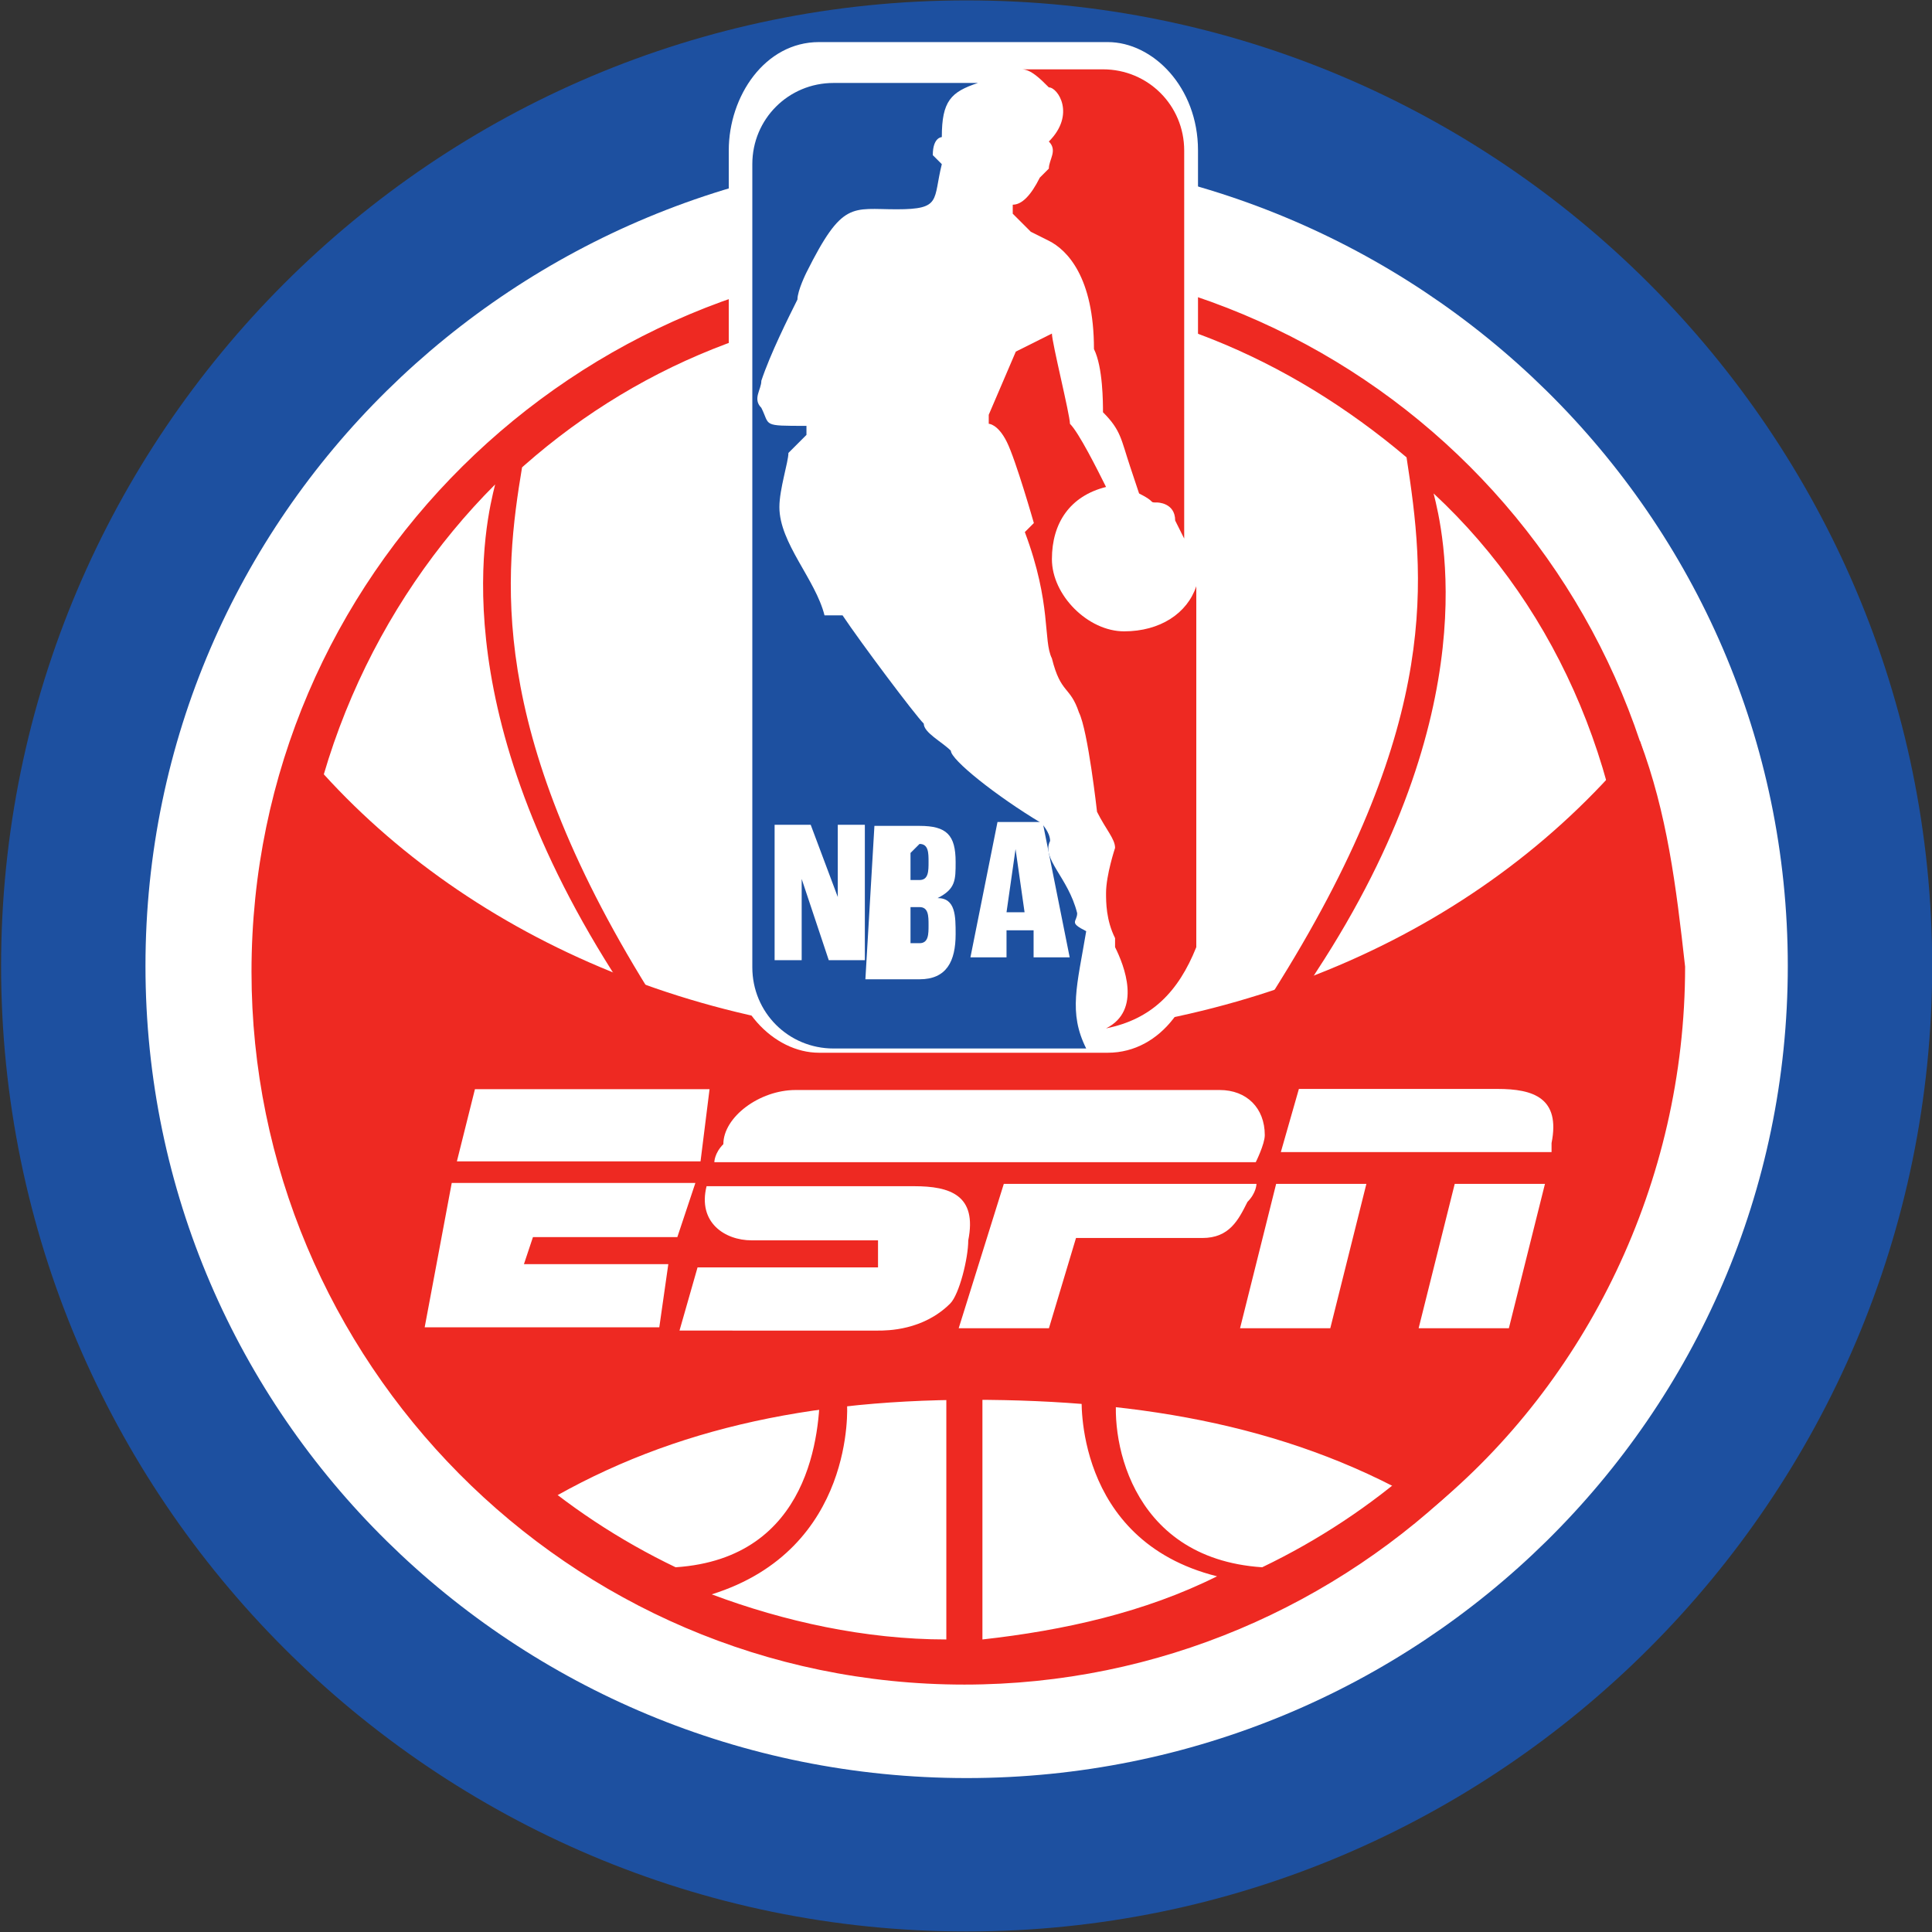
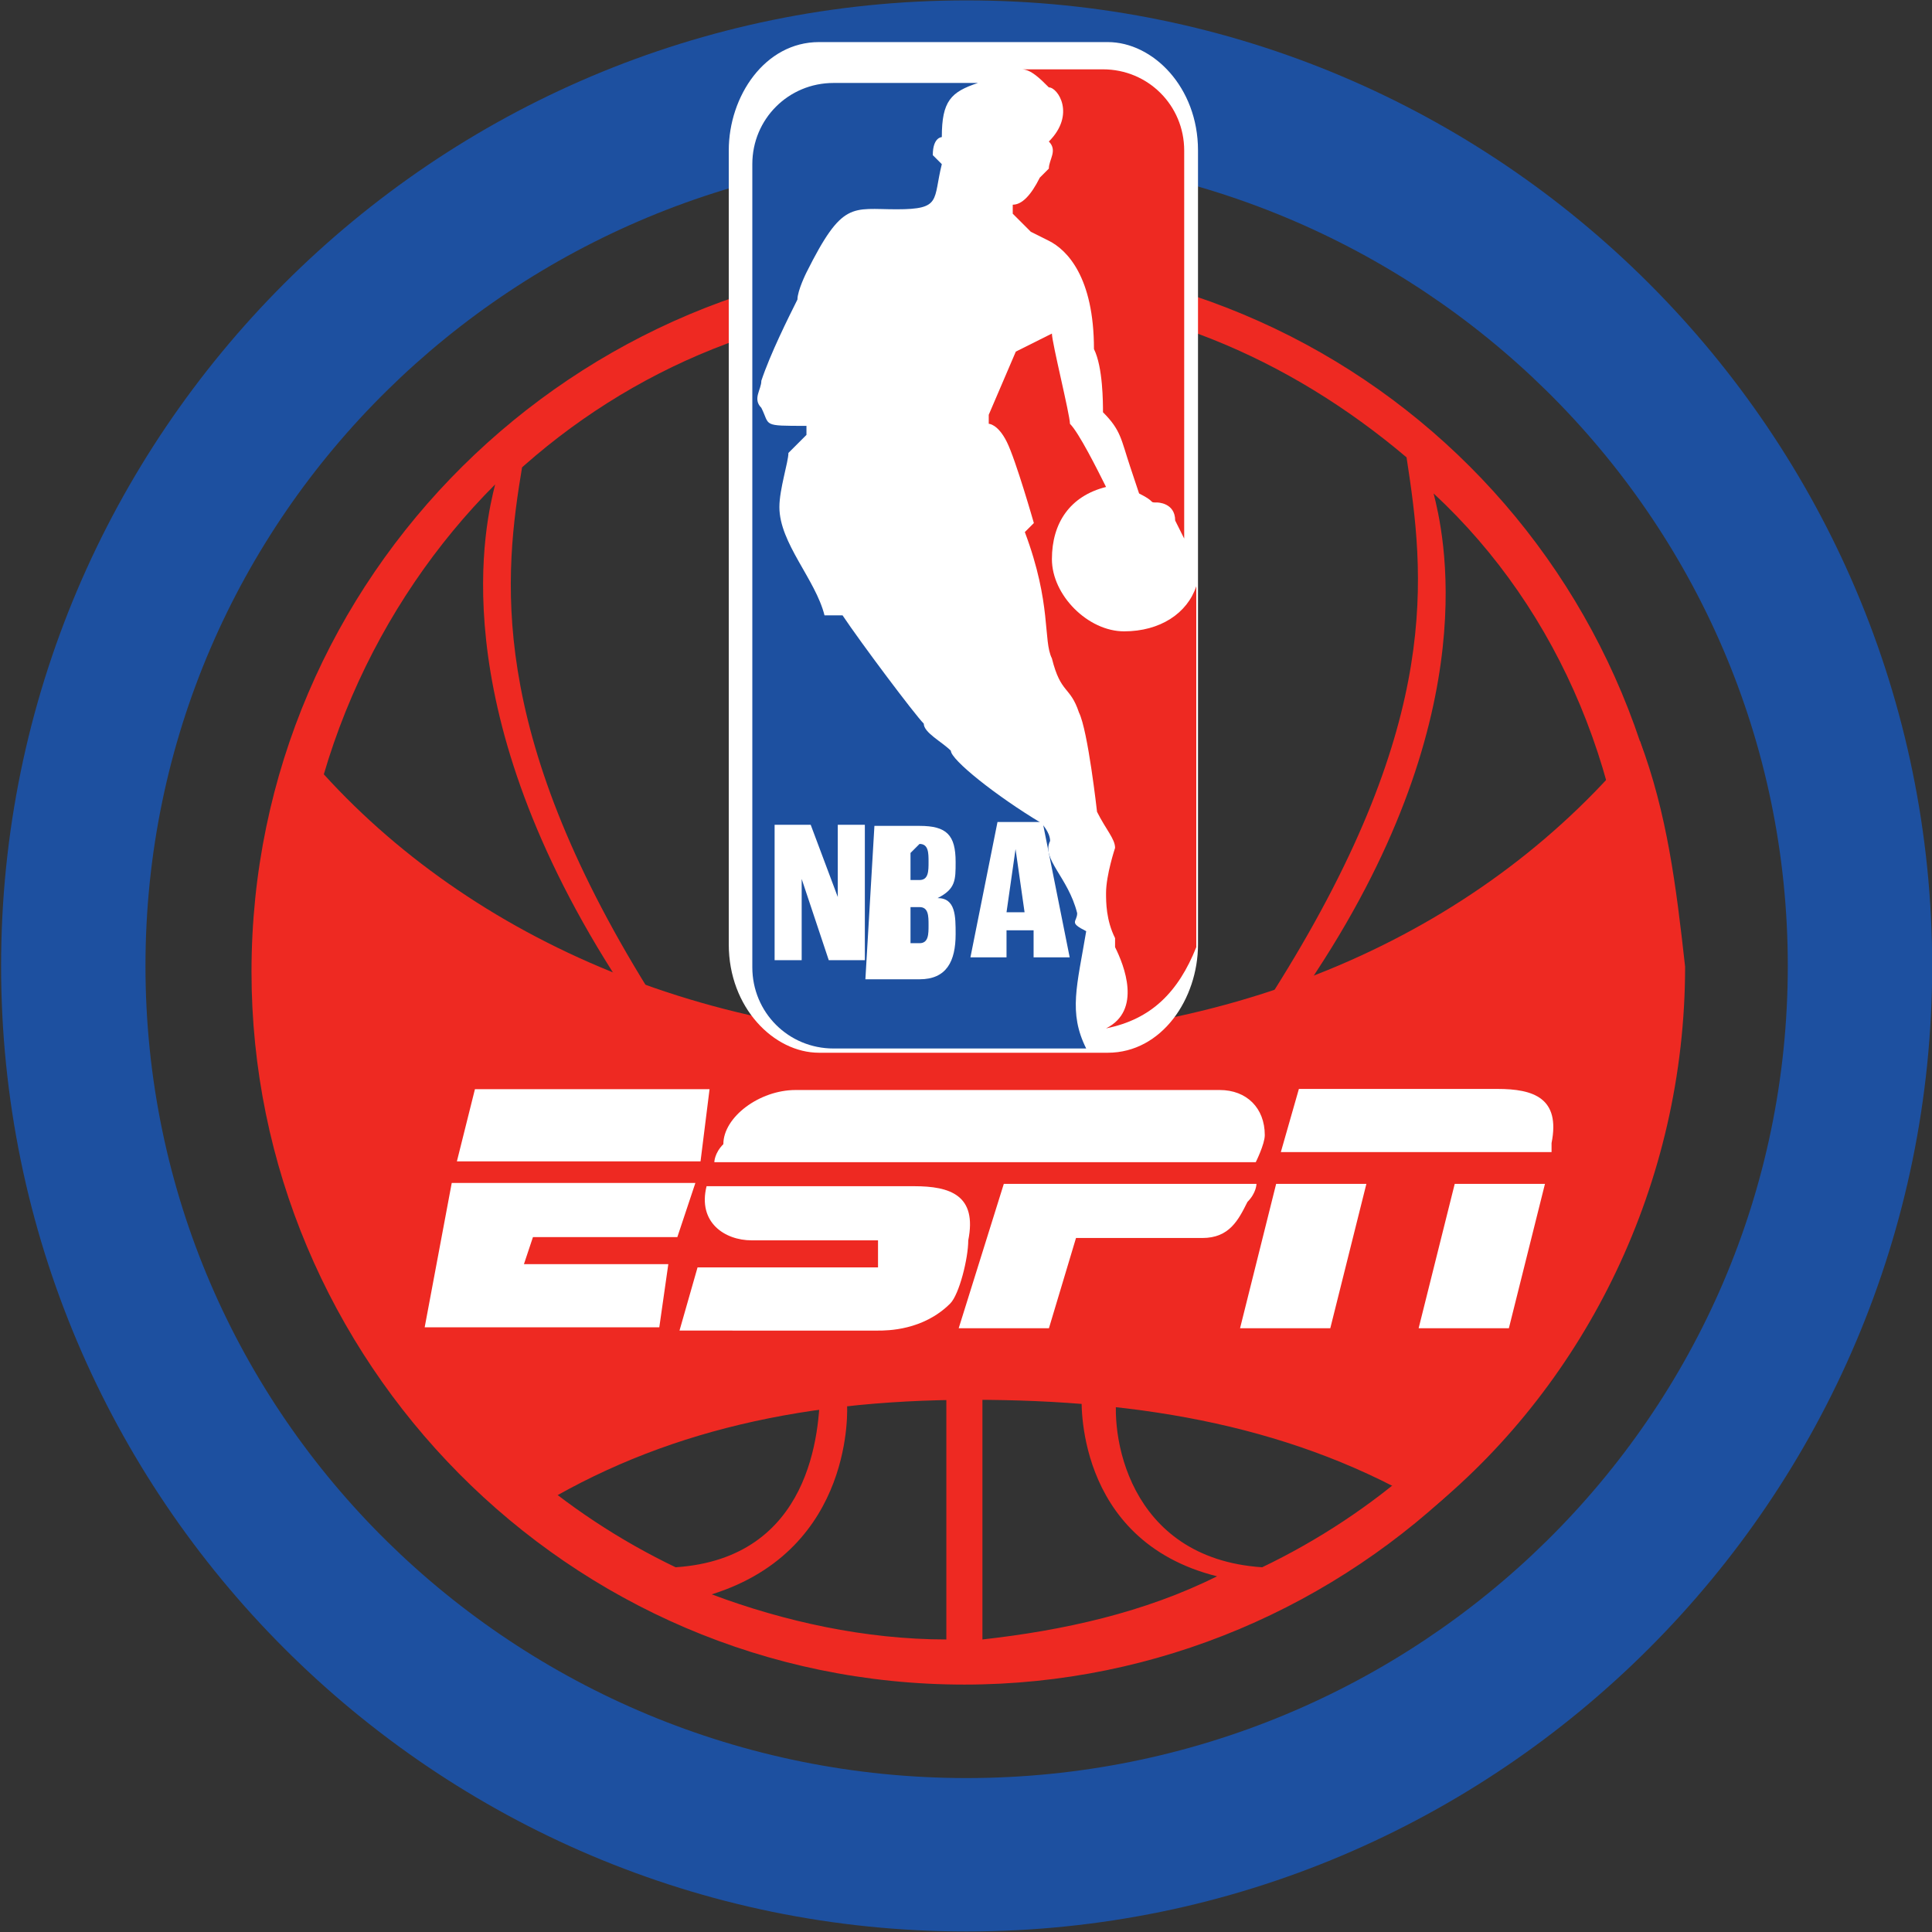
<svg xmlns="http://www.w3.org/2000/svg" xmlns:xlink="http://www.w3.org/1999/xlink" id="svg10506" viewBox="0 0 300 300" width="2500" height="2500">
  <rect x="0" y="0" width="300" height="300" fill="#333333" stroke="none" />
  <style>.st0{clip-path:url(#SVGID_2_)}.st1{fill:#fff}.st2{clip-path:url(#SVGID_4_)}.st3{fill:#ee2922}.st4{fill:#1d50a0}.st5{clip-path:url(#SVGID_6_)}</style>
  <g id="layer1" transform="translate(-152.332 -171.443)">
    <g id="g10399" transform="matrix(14.012 0 0 -14.012 -3528.282 4122.72)">
      <g id="g4782">
        <defs>
-           <path id="SVGID_1_" d="M66.8 54.1h413.5v435.6H66.8z" />
-         </defs>
+           </defs>
        <clipPath id="SVGID_2_">
          <use xlink:href="#SVGID_1_" overflow="visible" />
        </clipPath>
        <g id="g4784" class="st0">
          <g id="g4790" transform="translate(283.46 271.293)">
            <path id="path4792" class="st1" d="M0 0c0-5.6-4.5-10.1-10.1-10.1S-20.2-5.6-20.2 0s4.5 10.1 10.1 10.1S0 5.6 0 0" />
          </g>
        </g>
      </g>
      <g id="g4794">
        <defs>
          <path id="SVGID_3_" d="M123.4 121.3h300v300h-300z" />
        </defs>
        <clipPath id="SVGID_4_">
          <use xlink:href="#SVGID_3_" overflow="visible" />
        </clipPath>
        <g id="g4796" class="st2">
          <g id="g4802" transform="translate(276.663 264.624)">
            <path id="path4804" class="st3" d="M0 0c-1.5.1-1.7 1.5-1.6 2 .1.7.6 2.1 2.2 4.6 1.9 2.9 1.4 4.9 1.3 5.3 1.4-1.3 2.2-3.2 2.2-5.3C4.2 3.7 2.5 1.2 0 0m-3.1-.8v14.9c1.8 0 3.4-.7 4.7-1.8C1.8 11 2 9.4.2 6.5c-2-3.2-2.1-3.9-2.2-4.6 0 0-.1-1.6 1.5-2-.8-.4-1.7-.6-2.6-.7m-1.5 2.6c-.1.7-.2 1.4-2.2 4.6-1.8 2.9-1.6 4.6-1.4 5.8l-.1-.1c1.3 1.2 3 1.9 4.8 1.9V-.8c-.9 0-1.8.2-2.6.5 1.6.5 1.5 2.1 1.5 2.1m-6.1 4.9c0 2.1.9 4 2.2 5.3-.1-.4-.6-2.4 1.3-5.4C-5.5 4.1-5 2.7-4.9 2c0-.5-.1-1.9-1.6-2-2.5 1.2-4.2 3.7-4.2 6.7m7.4 7.8c-4.3 0-7.9-3.5-7.9-7.9 0-4.3 3.5-7.9 7.9-7.9 4.3 0 7.9 3.5 7.9 7.9s-3.5 7.9-7.9 7.9" />
          </g>
          <g id="g4806" transform="translate(273.388 262.288)">
            <path id="path4808" class="st4" d="M0 0c-5 0-9.1 4-9.1 9S-5 18 0 18s9.1-4 9.1-9S5 0 0 0m0 19.7c-5.9 0-10.7-4.8-10.7-10.7C-10.7 3.1-5.9-1.7 0-1.7S10.7 3.1 10.7 9c0 5.9-4.8 10.7-10.7 10.7" />
          </g>
        </g>
      </g>
      <g id="g4810">
        <defs>
          <path id="SVGID_5_" d="M66.8 54.1h413.5v435.6H66.8z" />
        </defs>
        <clipPath id="SVGID_6_">
          <use xlink:href="#SVGID_5_" overflow="visible" />
        </clipPath>
        <g id="g4812" class="st5">
          <g id="g4818" transform="translate(280.85 273.78)">
            <path id="path4820" class="st3" d="M0 0c-1.7-2.1-4.4-3.3-7.5-3.3-3.1 0-5.8 1.3-7.4 3.3-.3-.8-.4-1.6-.4-2.5 0-2.4 1.1-4.6 2.9-6.1 1.4.9 3 1.3 5 1.3 1.9 0 3.6-.3 5.1-1.2C-.6-7.1.5-4.9.5-2.5.4-1.6.3-.8 0 0" />
          </g>
          <g id="g4822" transform="translate(275.952 271.526)">
            <path id="path4824" class="st1" d="M0 0c0-.6-.4-1.2-1-1.2h-3.2c-.5 0-1 .5-1 1.2v8.8c0 .6.4 1.2 1 1.2H-1c.5 0 1-.5 1-1.2V0" />
          </g>
          <g id="g4826" transform="translate(274.933 270.596)">
            <path id="path4828" class="st3" d="M0 0c.4.2.2.7.1.9V1c-.1.2-.1.4-.1.5 0 .2.1.5.1.5 0 .1-.1.2-.2.4 0 0-.1.9-.2 1.1-.1.3-.2.2-.3.6-.1.2 0 .6-.3 1.4l.1.1s-.2.7-.3.9c-.1.2-.2.2-.2.2v.1l.3.7.4.2c0-.1.2-.9.2-1 .1-.1.3-.5.4-.7-.4-.1-.6-.4-.6-.8s.4-.8.8-.8.7.2.8.5v-4C.8.4.5.1 0 0" />
          </g>
          <g id="g4830" transform="translate(274.613 271.873)">
            <path id="path4832" class="st4" d="M0 0c-.1.4-.4.6-.3.8 0 .1-.1.2-.1.2-.5.3-1 .7-1 .8-.1.1-.3.2-.3.3-.1.1-.7.9-.9 1.2h-.2c-.1.4-.5.8-.5 1.2 0 .2.1.5.1.6l.2.2v.1c-.5 0-.4 0-.5.2-.1.1 0 .2 0 .3.1.3.3.7.4.9 0 .1.1.3.1.3.4.8.5.7 1 .7s.4.1.5.5l-.1.1c0 .2.1.2.1.2 0 .4.1.5.4.6h-1.6c-.5 0-.9-.4-.9-.9V-.6c0-.5.4-.9.9-.9H.1c-.2.4-.1.7 0 1.3-.2.1-.1.1-.1.2" />
          </g>
          <g id="g4834" transform="translate(273.93 272.583)">
            <path id="path4836" class="st1" d="M0 0l-.1-.7h.2L0 0zm-.2.3h.5l.3-1.5H.2v.3h-.3v-.3h-.4L-.2.3z" />
          </g>
          <g id="g4838" transform="translate(272.766 272.24)">
            <path id="path4840" class="st1" d="M0 0h.1c.1 0 .1.1.1.2S.2.4.1.4L0 .3V0zm0-.7h.1c.1 0 .1.1.1.2s0 .2-.1.2H0v-.4M-.4.6h.5C.4.6.5.5.5.2c0-.2 0-.3-.2-.4.2 0 .2-.2.2-.4 0-.3-.1-.5-.4-.5h-.6L-.4.6" />
          </g>
          <g id="g4842" transform="translate(274.099 279.424)">
            <path id="path4844" class="st3" d="M0 0l.2-.1c.2-.1.5-.4.5-1.2.1-.2.1-.6.1-.7.2-.2.2-.3.3-.6l.1-.3c.2-.1.1-.1.2-.1 0 0 .2 0 .2-.2l.1-.2V.9c0 .5-.4.9-.9.9h-.9c.1 0 .2-.1.3-.2.1 0 .3-.3 0-.6C.3.9.2.8.2.7L.1.6C0 .4-.1.3-.2.3V.2L0 0" />
          </g>
          <g id="g4846" transform="translate(271.26 272.852)">
            <path id="path4848" class="st1" d="M0 0h.4l.3-.8v-.1.9H1v-1.5H.6l-.3.9v.1-1H0V0z" />
          </g>
          <g id="g4850" transform="translate(267.939 269.922)">
            <path id="path4852" class="st1" d="M0 0h2.6l-.1-.8H-.2L0 0z" />
          </g>
          <g id="g4854" transform="translate(271.492 269.913)">
            <path id="path4856" class="st1" d="M0 0h4.7c.3 0 .5-.2.5-.5 0-.1-.1-.3-.1-.3h-6s0 .1.1.2c0 .3.4.6.8.6" />
          </g>
          <g id="g4858" transform="translate(277.07 269.925)">
            <path id="path4860" class="st1" d="M0 0h2.2c.4 0 .7-.1.6-.6v-.1h-3L0 0" />
          </g>
          <g id="g4862" transform="translate(270.206 267.247)">
            <path id="path4864" class="st1" d="M0 0l.2.7h2V1H.8c-.3 0-.6.2-.5.6h2.3c.4 0 .7-.1.6-.6 0-.2-.1-.6-.2-.7-.3-.3-.7-.3-.8-.3H0" />
          </g>
          <g id="g4866" transform="translate(276.6 268.873)">
            <path id="path4868" class="st1" d="M0 0s0-.1-.1-.2c-.1-.2-.2-.4-.5-.4H-2l-.3-1h-1l.5 1.6H0" />
          </g>
          <g id="g4870" transform="translate(276.818 268.873)">
            <path id="path4872" class="st1" d="M0 0h1L.6-1.6h-1L0 0z" />
          </g>
          <g id="g4874" transform="translate(278.797 268.873)">
            <path id="path4876" class="st1" d="M0 0h1L.6-1.6h-1L0 0z" />
          </g>
          <g id="g4878" transform="translate(267.682 268.883)">
            <path id="path4880" class="st1" d="M0 0h2.7l-.2-.6H.9L.8-.9h1.6l-.1-.7H-.3L0 0z" />
          </g>
        </g>
      </g>
    </g>
  </g>
</svg>